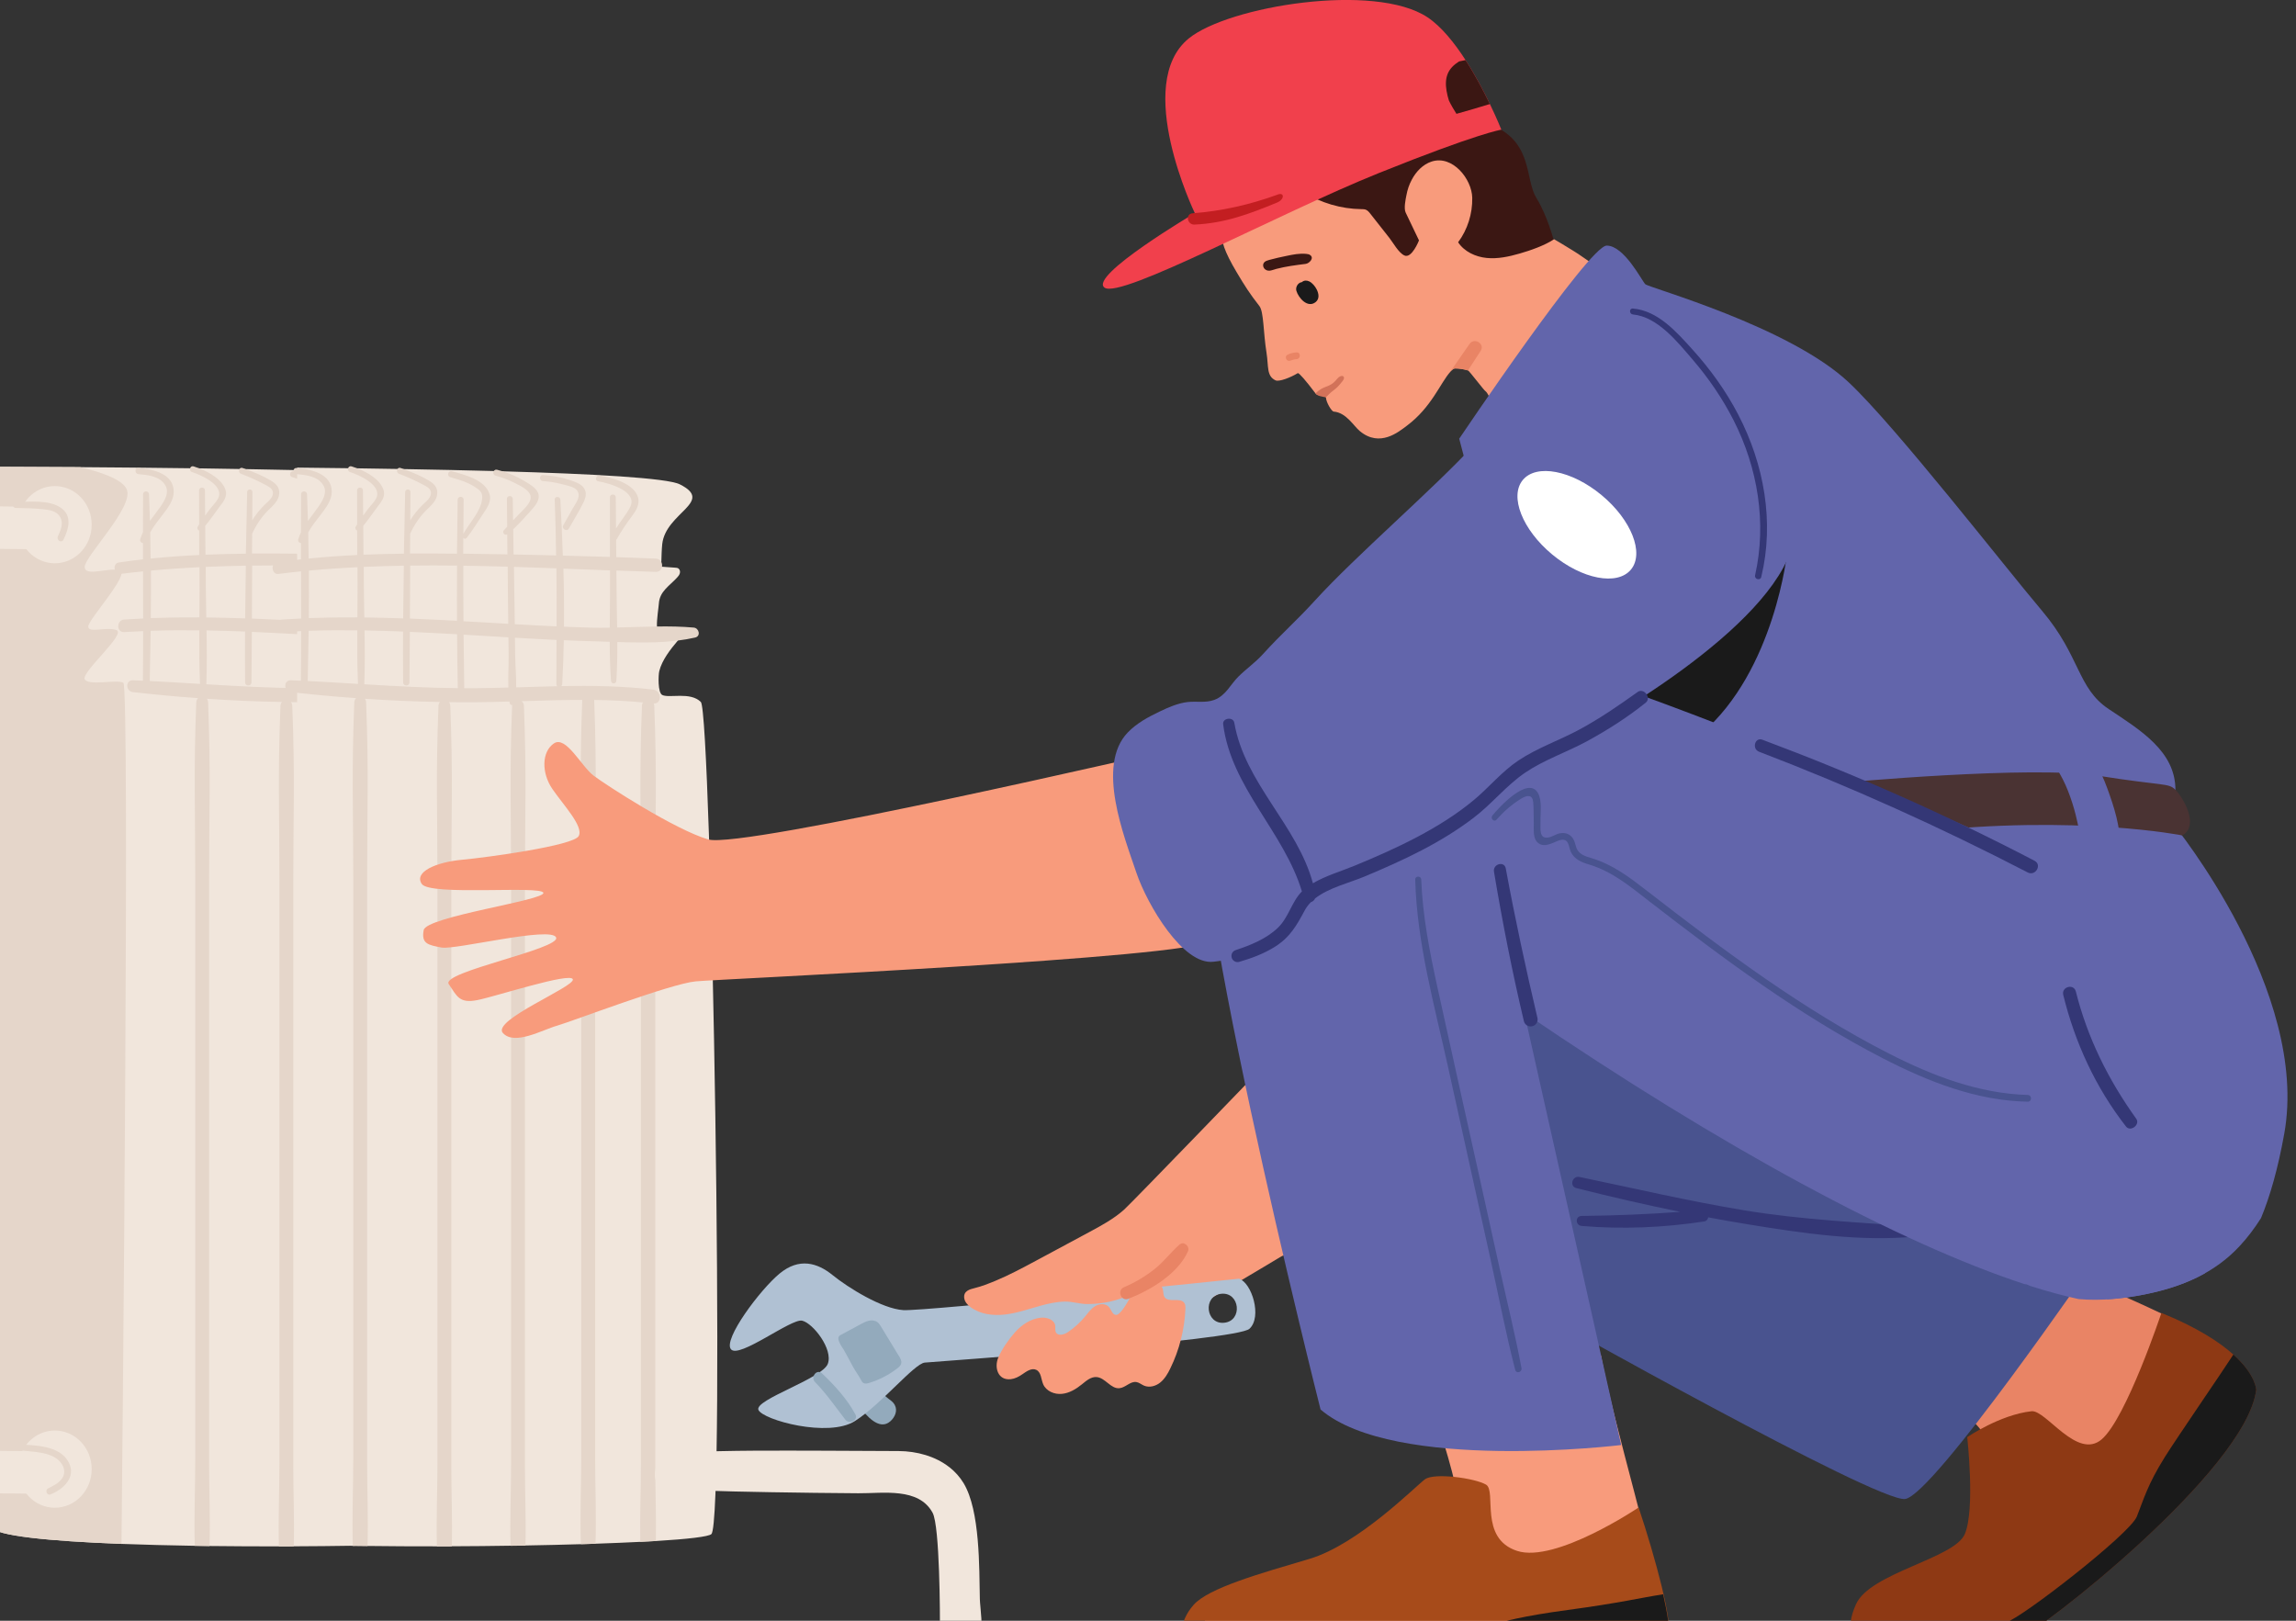
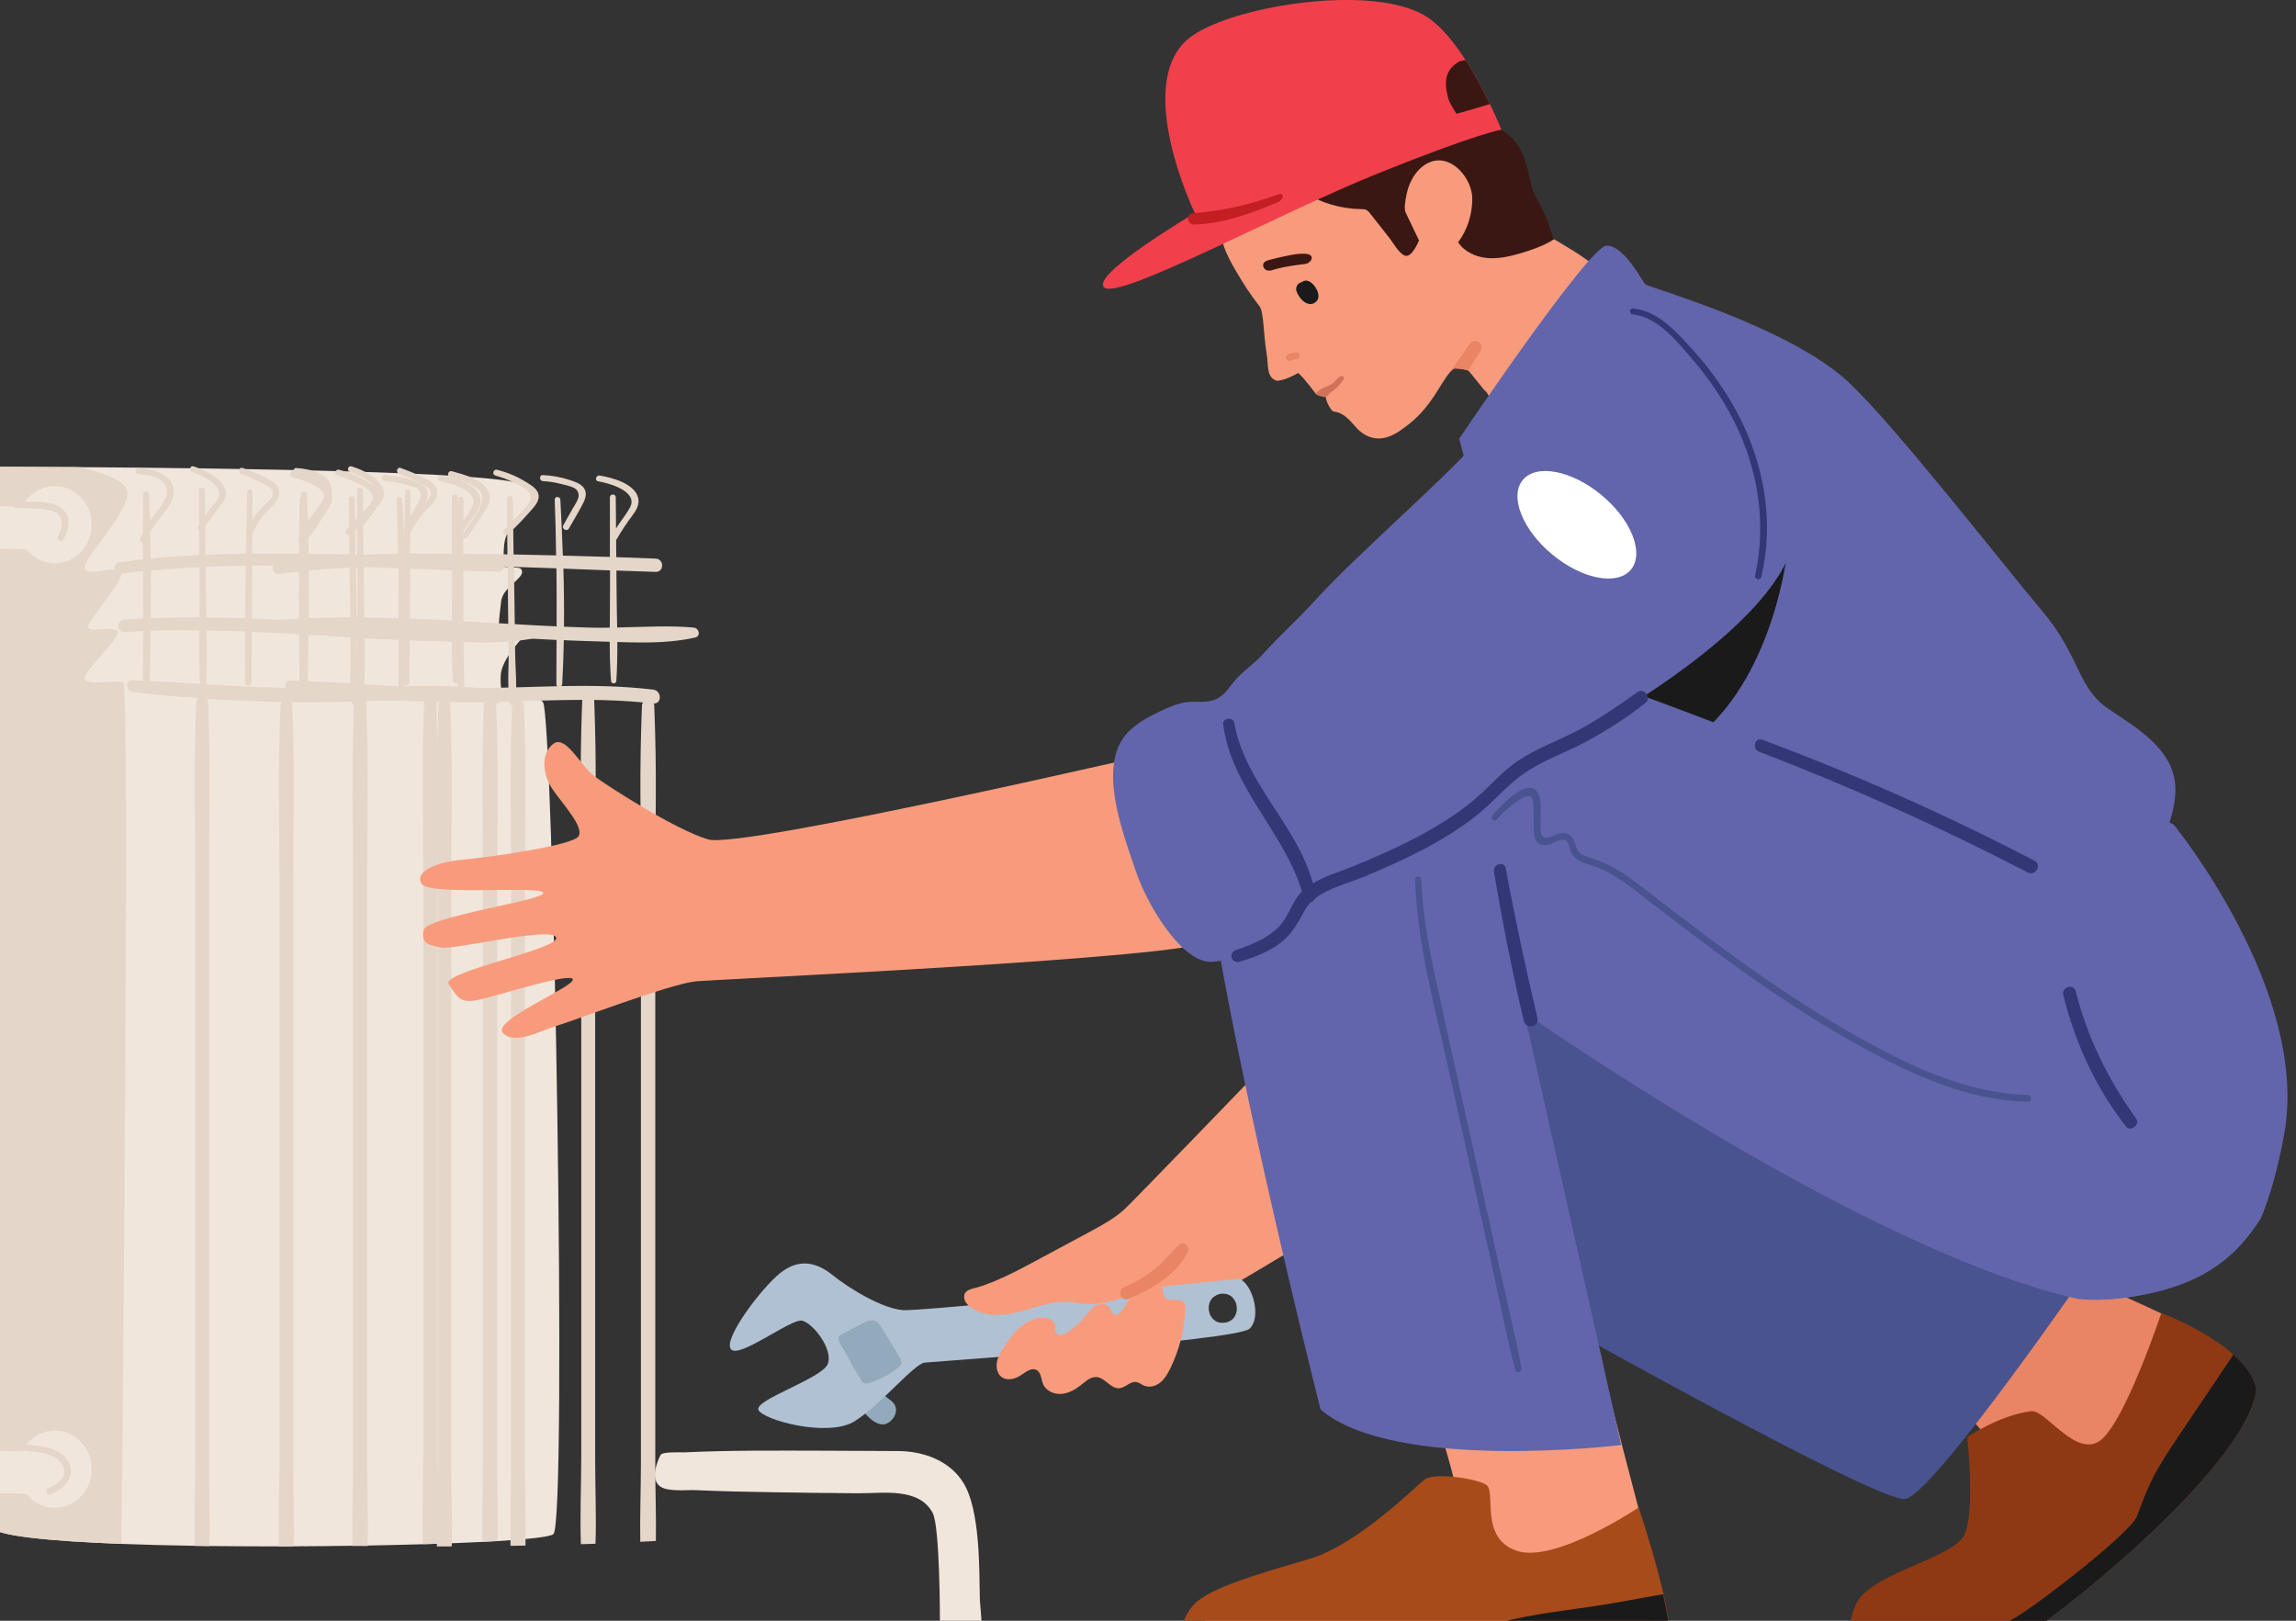
<svg xmlns="http://www.w3.org/2000/svg" width="153" height="108" viewBox="0 0 153 108" fill="none">
  <rect x="0" y="0" width="153" height="108" fill="#333333" stroke="none" />
  <g clip-path="url(#clip0_2605_1917)">
    <path d="M36.876 102.227C36.703 102.401 35.318 102.559 33.176 102.692C32.858 102.709 32.521 102.729 32.17 102.744C31.266 102.792 30.262 102.832 29.183 102.87C28.867 102.882 28.543 102.89 28.209 102.9C27.042 102.935 25.802 102.965 24.514 102.988C24.185 102.993 23.852 102.998 23.518 103.003C22.238 103.023 20.922 103.036 19.599 103.041C19.271 103.041 18.939 103.046 18.608 103.046C17.054 103.046 15.498 103.038 13.979 103.021C13.651 103.021 13.322 103.013 12.998 103.008C11.279 102.98 9.622 102.938 8.093 102.88C3.231 102.692 -0.34 102.338 -0.559 101.76C-1.262 99.888 -3.601 31.105 -1.026 31.105C-1.026 31.105 1.552 31.105 5.327 31.13H5.332C7.481 31.145 10.014 31.167 12.684 31.203C12.89 31.203 13.096 31.208 13.304 31.21C14.183 31.223 15.079 31.235 15.975 31.253C16.111 31.253 16.246 31.258 16.384 31.26C18.412 31.296 20.453 31.338 22.396 31.391C22.584 31.398 22.775 31.403 22.963 31.408C28.947 31.579 33.922 31.85 34.773 32.277C37.112 33.447 33.837 34.149 33.603 36.255C33.558 36.66 33.556 37.059 33.543 37.46C33.538 37.561 33.535 37.661 33.528 37.764C33.548 37.764 33.571 37.764 33.591 37.769C33.882 37.786 34.168 37.809 34.457 37.829C34.539 37.834 34.625 37.842 34.69 37.889C34.78 37.957 34.808 38.088 34.778 38.196C34.75 38.306 34.678 38.396 34.6 38.482C34.075 39.054 33.422 39.406 33.377 40.231C33.367 40.412 33.222 41.313 33.252 41.755C33.259 41.875 33.279 41.958 33.317 41.988C33.345 42.008 33.382 42.008 33.415 42.006C33.721 41.991 34.03 41.993 34.334 42.011C34.522 42.023 34.748 42.069 34.806 42.247C34.856 42.403 34.745 42.561 34.64 42.689C34.155 43.263 33.588 43.981 33.405 44.724C33.34 44.99 33.302 46.16 33.603 46.313C34.07 46.547 35.476 46.08 36.176 46.78C36.879 47.483 37.813 101.294 36.879 102.227H36.876Z" fill="#F1E6DC" />
    <path d="M8.217 45.492C8.661 45.716 8.149 97.802 8.096 102.88C3.234 102.692 -0.338 102.338 -0.556 101.76C-1.259 99.888 -3.598 31.105 -1.023 31.105C-1.023 31.105 1.555 31.105 5.33 31.13H5.335C6.555 31.413 8.169 31.91 8.453 32.626C8.919 33.795 5.646 37.071 5.646 37.774C5.646 38.477 7.283 37.774 7.986 38.007C8.688 38.241 5.88 41.283 5.88 41.75C5.88 42.217 7.049 41.75 7.752 41.983C8.455 42.217 5.413 44.792 5.646 45.259C5.88 45.726 7.752 45.259 8.219 45.492H8.217Z" fill="#E5D6CA" />
    <path d="M10.059 38.022C11.133 37.922 12.212 37.847 13.292 37.794C13.292 38.291 13.292 38.788 13.297 39.285C13.297 39.903 13.292 40.52 13.287 41.14C12.207 41.132 11.128 41.148 10.049 41.188C10.059 40.136 10.064 39.079 10.059 38.025V38.022ZM9.978 45.379C10.001 44.267 10.024 43.153 10.039 42.033C11.12 41.998 12.2 41.991 13.282 42.003C13.274 43.193 13.274 44.388 13.329 45.573C12.212 45.505 11.098 45.437 9.978 45.379ZM16.803 37.689C17.843 37.673 18.887 37.679 19.928 37.689C19.918 38.913 19.916 40.143 19.923 41.368C18.877 41.313 17.832 41.26 16.786 41.22C16.791 40.041 16.798 38.863 16.803 37.686V37.689ZM13.711 37.776C14.6 37.736 15.491 37.711 16.382 37.694C16.361 38.866 16.346 40.035 16.336 41.208C15.473 41.178 14.61 41.155 13.746 41.145C13.733 40.523 13.723 39.903 13.718 39.285C13.718 38.783 13.711 38.279 13.708 37.776H13.711ZM13.749 45.598C13.794 44.406 13.784 43.206 13.764 42.008C14.62 42.023 15.473 42.051 16.329 42.084C16.324 43.213 16.324 44.343 16.334 45.475C16.334 45.746 16.753 45.746 16.756 45.475C16.771 44.353 16.778 43.228 16.783 42.106C17.832 42.151 18.879 42.207 19.928 42.264C19.938 43.454 19.951 44.647 19.976 45.836C19.976 45.846 19.981 45.851 19.981 45.856C17.9 45.839 15.827 45.721 13.751 45.598H13.749ZM20.348 37.696C21.331 37.711 22.32 37.734 23.304 37.761C23.312 38.557 23.319 39.355 23.325 40.151C23.329 40.623 23.337 41.097 23.342 41.569C22.895 41.544 22.448 41.516 22.002 41.489C21.454 41.456 20.907 41.429 20.358 41.398C20.35 40.163 20.345 38.931 20.348 37.696ZM23.347 45.814C22.584 45.836 21.818 45.854 21.053 45.861H20.4C20.4 45.861 20.405 45.846 20.405 45.839C20.388 44.657 20.373 43.474 20.363 42.292C20.985 42.327 21.608 42.365 22.23 42.403C22.604 42.425 22.976 42.448 23.35 42.47C23.355 42.847 23.36 43.226 23.365 43.602C23.375 44.315 23.317 45.078 23.347 45.816V45.814ZM23.756 40.151C23.744 39.358 23.734 38.567 23.721 37.774C24.667 37.804 25.609 37.837 26.552 37.872C26.567 39.162 26.567 40.45 26.562 41.74C25.634 41.697 24.705 41.65 23.776 41.594C23.769 41.112 23.764 40.633 23.759 40.151H23.756ZM23.867 45.801C23.879 45.066 23.806 44.31 23.799 43.602C23.794 43.233 23.789 42.864 23.784 42.495C24.707 42.548 25.631 42.601 26.557 42.644C26.557 43.622 26.547 44.601 26.545 45.58C26.545 45.648 26.57 45.698 26.61 45.728C25.697 45.746 24.783 45.776 23.867 45.804V45.801ZM30.107 41.825C29.688 41.833 29.271 41.835 28.854 41.825C28.252 41.808 27.654 41.785 27.052 41.762C27.064 40.472 27.052 39.182 27.014 37.892C28.053 37.93 29.09 37.972 30.122 38.01C30.122 38.429 30.122 38.846 30.122 39.262C30.122 40.113 30.109 40.972 30.104 41.83L30.107 41.825ZM33.176 102.689C33.204 101.03 33.136 99.363 33.136 97.717V90.709C33.136 85.96 33.136 77.701 33.136 72.95V58.934C33.136 54.195 33.254 51.763 33.069 47.029C33.069 46.973 33.053 46.923 33.036 46.878C33.588 46.906 33.571 46.022 33.001 45.954C30.945 45.708 28.907 45.683 26.869 45.718C26.906 45.688 26.931 45.638 26.936 45.575C26.989 44.606 27.022 43.632 27.042 42.661C27.72 42.691 28.402 42.716 29.082 42.734C29.419 42.744 29.758 42.754 30.102 42.767C30.102 43.637 30.124 44.506 30.187 45.369C30.204 45.595 30.526 45.595 30.541 45.369C30.599 44.511 30.611 43.648 30.606 42.782C31.947 42.827 33.317 42.849 34.635 42.684C35.026 42.636 35.41 42.571 35.789 42.485C36.186 42.398 36.058 41.853 35.702 41.82C34.891 41.747 34.07 41.735 33.247 41.747C32.366 41.757 31.477 41.798 30.596 41.815C30.581 40.962 30.561 40.106 30.556 39.255C30.556 38.843 30.548 38.432 30.546 38.02C31.422 38.05 32.293 38.083 33.164 38.108C33.415 38.115 33.556 37.95 33.586 37.759C33.603 37.656 33.586 37.543 33.535 37.45C33.47 37.325 33.347 37.229 33.164 37.224C32.288 37.187 31.414 37.157 30.538 37.126C30.538 36.74 30.531 36.353 30.528 35.972C30.543 35.957 30.556 35.947 30.569 35.926C30.892 35.362 31.241 34.842 31.63 34.325C31.876 33.994 32.102 33.6 31.994 33.17C31.758 32.224 30.245 31.818 29.431 31.689C29.186 31.649 29.075 32.026 29.328 32.071C30.081 32.199 32.024 32.746 31.45 33.818C31.181 34.318 30.814 34.737 30.521 35.214C30.516 34.523 30.511 33.833 30.503 33.143C30.503 32.889 30.112 32.889 30.112 33.143C30.112 34.466 30.112 35.788 30.112 37.111C29.065 37.079 28.023 37.048 26.977 37.023C26.934 35.778 26.879 34.536 26.811 33.298C26.798 33.057 26.424 33.055 26.434 33.298C26.485 34.536 26.512 35.773 26.527 37.011C25.584 36.988 24.64 36.966 23.693 36.948C23.686 36.388 23.676 35.829 23.671 35.269C24.075 34.882 24.456 34.468 24.826 34.051C25.109 33.73 25.501 33.311 25.325 32.847C25.184 32.48 24.7 32.227 24.386 32.038C23.934 31.765 23.45 31.559 22.948 31.403C22.83 31.366 22.715 31.333 22.594 31.303C22.496 31.278 22.421 31.321 22.381 31.388C22.315 31.491 22.335 31.649 22.489 31.692C22.92 31.812 23.334 31.963 23.736 32.166C24.125 32.365 24.768 32.641 24.831 33.083C24.893 33.522 24.303 33.989 24.015 34.305C23.897 34.428 23.779 34.553 23.661 34.676C23.653 34.2 23.643 33.723 23.641 33.246C23.636 32.995 23.247 32.992 23.249 33.246C23.257 33.863 23.262 34.478 23.267 35.096C23.196 35.173 23.124 35.249 23.056 35.324C22.908 35.487 23.099 35.698 23.272 35.615C23.272 36.057 23.279 36.496 23.284 36.941C22.303 36.923 21.319 36.91 20.337 36.895C20.337 36.544 20.343 36.193 20.345 35.844C20.405 35.906 20.501 35.929 20.568 35.844C20.96 35.344 21.296 34.804 21.643 34.272C21.899 33.876 22.243 33.434 22.095 32.937C21.808 31.966 20.418 31.634 19.582 31.403C19.328 31.333 19.221 31.722 19.471 31.795C19.886 31.915 20.302 32.031 20.691 32.214C20.837 32.282 20.977 32.357 21.108 32.443C21.482 32.686 21.645 32.822 21.595 33.273C21.507 34.072 20.747 34.857 20.348 35.573C20.352 34.815 20.355 34.056 20.365 33.298C20.365 33.045 19.974 33.045 19.968 33.298C19.948 34.496 19.931 35.693 19.921 36.895C18.877 36.883 17.835 36.878 16.793 36.885C16.793 36.444 16.801 36.002 16.803 35.56C17.077 34.975 17.426 34.441 17.888 33.989C18.209 33.672 18.575 33.369 18.608 32.889C18.638 32.458 18.375 32.217 18.028 32.011C17.514 31.702 16.936 31.471 16.369 31.26C16.301 31.235 16.233 31.21 16.166 31.185C16.07 31.152 15.998 31.19 15.96 31.253C15.897 31.351 15.915 31.514 16.06 31.572C16.595 31.775 17.115 32.006 17.619 32.274C17.837 32.392 18.156 32.515 18.186 32.814C18.221 33.15 17.865 33.416 17.654 33.62C17.32 33.944 17.039 34.292 16.808 34.674C16.813 34.044 16.816 33.416 16.821 32.786C16.821 32.56 16.474 32.56 16.47 32.786C16.439 34.154 16.412 35.525 16.384 36.895C15.486 36.908 14.587 36.925 13.691 36.963C13.686 36.323 13.681 35.681 13.676 35.041C13.995 34.654 14.281 34.24 14.579 33.836C14.851 33.469 15.182 33.12 15.024 32.638C14.8 31.961 13.985 31.484 13.287 31.213C13.151 31.16 13.021 31.115 12.898 31.077C12.777 31.042 12.694 31.115 12.667 31.205C12.639 31.3 12.674 31.416 12.795 31.456C13.38 31.644 14.825 32.277 14.584 33.093C14.497 33.386 14.12 33.735 13.942 33.984C13.851 34.107 13.759 34.232 13.671 34.355C13.666 33.798 13.661 33.238 13.656 32.681C13.656 32.43 13.267 32.43 13.267 32.681C13.267 33.437 13.267 34.19 13.272 34.945C13.239 34.995 13.204 35.05 13.171 35.103C13.114 35.206 13.181 35.319 13.272 35.354C13.272 35.896 13.272 36.439 13.277 36.983C12.192 37.036 11.116 37.109 10.036 37.219C10.031 36.637 10.019 36.057 10.009 35.477C10.239 35.053 10.551 34.681 10.847 34.29C11.173 33.861 11.58 33.339 11.577 32.771C11.577 31.547 10.174 31.26 9.223 31.188C8.962 31.167 8.964 31.569 9.223 31.592C9.843 31.652 10.618 31.72 10.992 32.3C11.321 32.804 10.98 33.344 10.684 33.775C10.46 34.099 10.217 34.398 9.991 34.709C9.973 34.117 9.956 33.527 9.931 32.937C9.921 32.684 9.537 32.681 9.534 32.937C9.529 33.78 9.527 34.624 9.527 35.467C9.456 35.615 9.394 35.766 9.346 35.931C9.303 36.08 9.411 36.178 9.529 36.193V37.272C8.992 37.332 8.45 37.402 7.913 37.483C7.483 37.545 7.581 38.298 8.016 38.246C8.52 38.181 9.027 38.125 9.532 38.073C9.537 39.122 9.537 40.166 9.539 41.215C9.12 41.235 8.701 41.255 8.282 41.283C7.747 41.318 7.742 42.154 8.282 42.121C8.701 42.094 9.12 42.074 9.539 42.056C9.539 43.158 9.534 44.26 9.522 45.362C9.301 45.352 9.082 45.342 8.859 45.332C8.342 45.312 8.367 46.065 8.859 46.12C10.3 46.283 11.745 46.419 13.199 46.524C13.131 46.587 13.083 46.68 13.078 46.8C12.898 51.459 13.011 53.811 13.011 58.474V72.722C13.011 77.39 13.011 85.573 13.011 90.244V97.252C13.011 99.157 12.923 101.095 12.98 103.01C13.307 103.015 13.633 103.021 13.962 103.023C14.017 101.181 13.934 99.318 13.934 97.488V90.48C13.934 85.731 13.934 77.473 13.934 72.722V58.705C13.934 53.966 14.052 51.534 13.867 46.8C13.861 46.702 13.834 46.624 13.786 46.564C15.453 46.677 17.12 46.747 18.789 46.778C18.731 46.84 18.693 46.926 18.688 47.036C18.508 51.695 18.621 54.047 18.621 58.71V72.957C18.621 77.626 18.621 85.809 18.621 90.48V97.488C18.621 99.328 18.535 101.198 18.585 103.051C18.917 103.051 19.248 103.051 19.577 103.046C19.622 101.271 19.544 99.484 19.544 97.724V90.716C19.544 85.967 19.544 77.709 19.544 72.957V58.941C19.544 54.202 19.662 51.77 19.477 47.036C19.471 46.933 19.439 46.85 19.389 46.79C19.933 46.795 20.481 46.798 21.028 46.795C21.828 46.79 22.624 46.773 23.42 46.747C23.43 46.79 23.435 46.83 23.44 46.868C23.457 46.948 23.53 46.986 23.603 46.983C23.603 47.001 23.596 47.016 23.596 47.036C23.415 51.695 23.528 54.047 23.528 58.71V72.957C23.528 77.626 23.528 85.809 23.528 90.48V97.488C23.528 99.313 23.445 101.171 23.49 103.008C23.824 103.003 24.158 102.998 24.487 102.993C24.529 101.236 24.451 99.464 24.451 97.722V90.714C24.451 85.965 24.451 77.707 24.451 72.955V58.939C24.451 54.2 24.569 51.767 24.384 47.034C24.379 46.888 24.313 46.788 24.226 46.725C25.576 46.682 26.921 46.639 28.269 46.639C28.091 51.273 28.204 53.6 28.204 58.239V72.486C28.204 77.154 28.204 85.337 28.204 90.008V97.016C28.204 98.962 28.111 100.945 28.179 102.9C28.51 102.89 28.837 102.882 29.153 102.87C29.216 101 29.13 99.11 29.13 97.25V90.242C29.13 85.493 29.13 77.235 29.13 72.483V58.467C29.13 53.755 29.246 51.353 29.065 46.642C30.147 46.657 31.229 46.702 32.318 46.808C32.278 46.865 32.25 46.938 32.248 47.029C32.067 51.687 32.18 54.039 32.18 58.703V72.95C32.18 77.619 32.18 85.802 32.18 90.473V97.481C32.18 99.22 32.105 100.987 32.137 102.739L33.144 102.687L33.176 102.689Z" fill="#E5D6CA" />
    <path d="M25.654 32.059C26.066 32.086 26.472 32.146 26.874 32.252C27.13 32.32 27.717 32.428 27.895 32.641C28.244 33.055 27.845 33.514 27.634 33.888C27.426 34.257 27.22 34.629 27.012 34.998C26.876 35.241 27.248 35.457 27.383 35.216C27.7 34.651 28.048 34.097 28.337 33.517C28.498 33.191 28.606 32.842 28.38 32.515C28.166 32.209 27.727 32.084 27.396 31.973C26.831 31.785 26.246 31.692 25.654 31.657C25.393 31.642 25.395 32.044 25.654 32.061V32.059Z" fill="#E5D6CA" />
    <path d="M3.653 37.535C5.01 37.535 6.111 36.384 6.111 34.963C6.111 33.542 5.01 32.39 3.653 32.39C2.296 32.39 1.196 33.542 1.196 34.963C1.196 36.384 2.296 37.535 3.653 37.535Z" fill="#F1E6DC" />
    <path d="M3.538 96.728C3.538 96.728 -8.395 96.494 -8.629 96.961C-8.862 97.428 -9.331 98.598 -8.629 99.067C-7.926 99.534 3.304 99.534 3.304 99.534C3.304 99.534 4.707 99.067 4.707 98.131C4.707 96.961 3.538 96.728 3.538 96.728Z" fill="#F1E6DC" />
    <path d="M3.653 100.47C5.01 100.47 6.111 99.318 6.111 97.897C6.111 96.477 5.01 95.325 3.653 95.325C2.296 95.325 1.196 96.477 1.196 97.897C1.196 99.318 2.296 100.47 3.653 100.47Z" fill="#F1E6DC" />
    <path d="M3.538 33.793C3.538 33.793 -8.395 33.559 -8.629 34.026C-8.862 34.493 -9.331 35.663 -8.629 36.132C-7.926 36.599 3.304 36.599 3.304 36.599C3.304 36.599 4.707 36.132 4.707 35.196C4.707 34.026 3.538 33.793 3.538 33.793Z" fill="#F1E6DC" />
    <path d="M4.07 33.846C3.284 33.288 1.954 33.439 1.048 33.457C0.797 33.462 0.797 33.843 1.048 33.848C1.658 33.861 2.278 33.866 2.885 33.934C3.317 33.981 3.789 34.054 4.015 34.463C4.248 34.885 4.037 35.342 3.856 35.748C3.746 35.997 4.102 36.215 4.228 35.964C4.579 35.261 4.828 34.38 4.07 33.846Z" fill="#E5D6CA" />
    <path d="M4.574 97.438C3.967 96.296 2.313 96.319 1.201 96.241C0.987 96.226 0.935 96.582 1.151 96.617C1.966 96.748 2.943 96.7 3.671 97.129C4.143 97.408 4.484 98.005 4.138 98.515C3.917 98.841 3.53 99.012 3.194 99.19C2.983 99.303 3.129 99.675 3.359 99.584C4.225 99.248 5.101 98.43 4.574 97.436V97.438Z" fill="#E5D6CA" />
-     <path d="M46.703 46.778C46 46.075 44.597 46.544 44.13 46.311C43.829 46.157 43.867 44.988 43.932 44.722C44.115 43.979 44.683 43.261 45.167 42.689C45.273 42.558 45.385 42.4 45.333 42.244C45.275 42.066 45.047 42.021 44.861 42.008C44.557 41.991 44.248 41.991 43.942 42.003C43.91 42.003 43.872 42.003 43.844 41.986C43.807 41.956 43.786 41.87 43.779 41.752C43.751 41.311 43.897 40.41 43.904 40.229C43.952 39.403 44.605 39.052 45.127 38.479C45.205 38.394 45.278 38.304 45.305 38.193C45.333 38.085 45.305 37.955 45.217 37.887C45.152 37.837 45.064 37.832 44.984 37.827C44.695 37.807 44.409 37.784 44.118 37.766C44.098 37.766 44.075 37.766 44.055 37.761C44.063 37.658 44.065 37.558 44.07 37.458C44.085 37.056 44.088 36.657 44.13 36.253C44.364 34.147 47.639 33.447 45.3 32.274C44.449 31.848 39.474 31.577 33.49 31.406C33.302 31.401 33.114 31.396 32.923 31.388C30.978 31.336 28.939 31.293 26.911 31.258C26.773 31.258 26.638 31.253 26.502 31.25C25.606 31.233 24.713 31.22 23.831 31.208C23.623 31.208 23.417 31.203 23.212 31.2C22.039 31.185 20.897 31.172 19.798 31.16V102.918C20.988 102.955 22.24 102.985 23.528 103.005C23.854 103.01 24.18 103.016 24.509 103.018C26.028 103.036 27.584 103.046 29.138 103.043C29.469 103.043 29.8 103.043 30.129 103.038C31.455 103.033 32.767 103.021 34.047 103C34.381 102.995 34.715 102.99 35.044 102.985C36.332 102.963 37.572 102.933 38.739 102.898C39.07 102.887 39.396 102.88 39.713 102.867C40.794 102.83 41.799 102.787 42.7 102.742C43.051 102.724 43.387 102.707 43.706 102.689C45.847 102.559 47.233 102.398 47.406 102.225C48.342 101.289 47.406 47.478 46.703 46.778Z" fill="#F1E6DC" />
    <path d="M20.589 38.022C21.663 37.922 22.742 37.847 23.822 37.794C23.822 38.291 23.822 38.788 23.826 39.285C23.826 39.903 23.822 40.52 23.817 41.14C22.737 41.132 21.658 41.148 20.578 41.188C20.589 40.136 20.594 39.079 20.589 38.025V38.022ZM20.506 45.379C20.528 44.267 20.551 43.153 20.566 42.033C21.648 41.998 22.727 41.991 23.809 42.003C23.801 43.193 23.801 44.388 23.857 45.573C22.74 45.505 21.625 45.437 20.506 45.379ZM27.333 37.689C28.372 37.673 29.416 37.679 30.458 37.689C30.448 38.913 30.446 40.143 30.453 41.368C29.406 41.313 28.362 41.26 27.316 41.22C27.32 40.041 27.328 38.863 27.333 37.686V37.689ZM24.241 37.776C25.129 37.736 26.02 37.711 26.911 37.694C26.891 38.866 26.876 40.035 26.866 41.208C26.003 41.178 25.139 41.155 24.276 41.145C24.263 40.523 24.253 39.903 24.248 39.285C24.248 38.783 24.241 38.279 24.238 37.776H24.241ZM24.276 45.598C24.321 44.406 24.311 43.206 24.291 42.008C25.147 42.023 26 42.051 26.859 42.084C26.854 43.213 26.854 44.343 26.864 45.475C26.864 45.746 27.283 45.746 27.285 45.475C27.3 44.353 27.308 43.228 27.313 42.106C28.362 42.151 29.409 42.207 30.458 42.264C30.468 43.454 30.481 44.647 30.506 45.836C30.506 45.846 30.511 45.851 30.511 45.856C28.43 45.839 26.357 45.721 24.281 45.598H24.276ZM30.875 37.696C31.859 37.711 32.848 37.734 33.832 37.761C33.839 38.557 33.847 39.355 33.852 40.151C33.857 40.623 33.864 41.097 33.869 41.569C33.422 41.544 32.976 41.516 32.529 41.489C31.982 41.456 31.434 41.429 30.885 41.398C30.877 40.163 30.872 38.931 30.875 37.696ZM33.877 45.814C33.114 45.836 32.348 45.854 31.583 45.861H30.93C30.93 45.861 30.935 45.846 30.935 45.839C30.918 44.657 30.902 43.474 30.892 42.292C31.515 42.327 32.137 42.365 32.76 42.403C33.134 42.425 33.505 42.448 33.879 42.47C33.884 42.847 33.889 43.226 33.894 43.602C33.904 44.315 33.847 45.078 33.877 45.816V45.814ZM34.283 40.151C34.271 39.358 34.261 38.567 34.248 37.774C35.195 37.804 36.136 37.837 37.08 37.872C37.095 39.162 37.095 40.45 37.09 41.74C36.161 41.697 35.232 41.65 34.303 41.594C34.296 41.112 34.291 40.633 34.286 40.151H34.283ZM34.396 45.801C34.409 45.066 34.336 44.31 34.329 43.602C34.324 43.233 34.319 42.864 34.314 42.495C35.237 42.548 36.161 42.601 37.087 42.644C37.087 43.622 37.077 44.601 37.075 45.58C37.075 45.648 37.1 45.698 37.14 45.728C36.226 45.746 35.313 45.776 34.396 45.804V45.801ZM40.636 41.825C40.217 41.833 39.801 41.835 39.384 41.825C38.782 41.808 38.184 41.785 37.582 41.762C37.594 40.472 37.582 39.182 37.544 37.892C38.583 37.93 39.62 37.972 40.651 38.01C40.651 38.429 40.651 38.846 40.651 39.262C40.651 40.113 40.639 40.972 40.634 41.83L40.636 41.825ZM43.706 102.689C43.734 101.03 43.666 99.363 43.666 97.717V90.709C43.666 85.96 43.666 77.701 43.666 72.95V58.934C43.666 54.195 43.784 51.763 43.598 47.029C43.598 46.973 43.583 46.923 43.566 46.878C44.118 46.906 44.1 46.022 43.531 45.954C41.475 45.708 39.437 45.683 37.398 45.718C37.436 45.688 37.461 45.638 37.466 45.575C37.519 44.606 37.552 43.632 37.572 42.661C38.249 42.691 38.932 42.716 39.612 42.734C39.949 42.744 40.288 42.754 40.631 42.767C40.631 43.637 40.654 44.506 40.717 45.369C40.734 45.595 41.056 45.595 41.071 45.369C41.128 44.511 41.141 43.648 41.136 42.782C42.476 42.827 43.847 42.849 45.165 42.684C45.556 42.636 45.94 42.571 46.319 42.485C46.716 42.398 46.588 41.853 46.231 41.82C45.421 41.747 44.6 41.735 43.776 41.747C42.895 41.757 42.007 41.798 41.126 41.815C41.111 40.962 41.091 40.106 41.086 39.255C41.086 38.843 41.078 38.432 41.076 38.02C41.952 38.05 42.823 38.083 43.694 38.108C43.945 38.115 44.085 37.95 44.115 37.759C44.133 37.656 44.115 37.543 44.065 37.45C44 37.325 43.877 37.229 43.694 37.224C42.818 37.187 41.944 37.157 41.068 37.126C41.068 36.74 41.061 36.353 41.058 35.972C41.073 35.957 41.086 35.947 41.098 35.926C41.422 35.362 41.771 34.842 42.16 34.325C42.406 33.994 42.632 33.6 42.524 33.17C42.288 32.224 40.775 31.818 39.961 31.689C39.715 31.649 39.605 32.026 39.858 32.071C40.611 32.199 42.554 32.746 41.979 33.818C41.711 34.318 41.344 34.737 41.051 35.214C41.046 34.523 41.041 33.833 41.033 33.143C41.033 32.889 40.642 32.889 40.642 33.143C40.642 34.466 40.642 35.788 40.642 37.111C39.595 37.079 38.553 37.048 37.506 37.023C37.464 35.778 37.408 34.536 37.341 33.298C37.328 33.057 36.954 33.055 36.964 33.298C37.014 34.536 37.042 35.773 37.057 37.011C36.113 36.988 35.169 36.966 34.223 36.948C34.216 36.388 34.206 35.829 34.201 35.269C34.605 34.882 34.986 34.468 35.355 34.051C35.639 33.73 36.031 33.311 35.855 32.847C35.714 32.48 35.23 32.227 34.916 32.038C34.464 31.765 33.98 31.559 33.478 31.403C33.36 31.366 33.244 31.333 33.124 31.303C33.026 31.278 32.951 31.321 32.91 31.388C32.845 31.491 32.865 31.649 33.018 31.692C33.45 31.812 33.864 31.963 34.266 32.166C34.655 32.365 35.297 32.641 35.36 33.083C35.423 33.522 34.833 33.989 34.544 34.305C34.426 34.428 34.309 34.553 34.191 34.676C34.183 34.2 34.173 33.723 34.17 33.246C34.166 32.995 33.776 32.992 33.779 33.246C33.786 33.863 33.791 34.478 33.797 35.096C33.726 35.173 33.653 35.249 33.586 35.324C33.438 35.487 33.628 35.698 33.801 35.615C33.801 36.057 33.809 36.496 33.814 36.941C32.833 36.923 31.849 36.91 30.867 36.895C30.867 36.544 30.872 36.193 30.875 35.844C30.935 35.906 31.03 35.929 31.098 35.844C31.49 35.344 31.826 34.804 32.172 34.272C32.428 33.876 32.772 33.434 32.624 32.937C32.338 31.966 30.948 31.634 30.112 31.403C29.858 31.333 29.75 31.722 30.001 31.795C30.416 31.915 30.832 32.031 31.221 32.214C31.367 32.282 31.507 32.357 31.638 32.443C32.012 32.686 32.175 32.822 32.125 33.273C32.037 34.072 31.276 34.857 30.877 35.573C30.882 34.815 30.885 34.056 30.895 33.298C30.895 33.045 30.503 33.045 30.498 33.298C30.478 34.496 30.461 35.693 30.451 36.895C29.406 36.883 28.365 36.878 27.323 36.885C27.323 36.444 27.331 36.002 27.333 35.56C27.607 34.975 27.956 34.441 28.417 33.989C28.739 33.672 29.105 33.369 29.138 32.889C29.168 32.458 28.904 32.217 28.558 32.011C28.043 31.702 27.466 31.471 26.899 31.26C26.831 31.235 26.763 31.21 26.695 31.185C26.6 31.152 26.527 31.19 26.49 31.253C26.427 31.351 26.445 31.514 26.59 31.572C27.125 31.775 27.644 32.006 28.149 32.274C28.367 32.392 28.686 32.515 28.716 32.814C28.751 33.15 28.395 33.416 28.184 33.62C27.85 33.944 27.569 34.292 27.338 34.674C27.343 34.044 27.346 33.416 27.351 32.786C27.351 32.56 27.004 32.56 26.999 32.786C26.969 34.154 26.942 35.525 26.914 36.895C26.015 36.908 25.117 36.925 24.221 36.963C24.216 36.323 24.211 35.681 24.206 35.041C24.524 34.654 24.811 34.24 25.109 33.836C25.38 33.469 25.712 33.12 25.553 32.638C25.33 31.961 24.514 31.484 23.817 31.213C23.681 31.16 23.55 31.115 23.427 31.077C23.307 31.042 23.224 31.115 23.197 31.205C23.169 31.3 23.204 31.416 23.325 31.456C23.909 31.644 25.355 32.277 25.114 33.093C25.026 33.386 24.65 33.735 24.472 33.984C24.381 34.107 24.288 34.232 24.201 34.355C24.195 33.798 24.191 33.238 24.186 32.681C24.186 32.43 23.796 32.43 23.796 32.681C23.796 33.437 23.796 34.19 23.801 34.945C23.769 34.995 23.734 35.05 23.701 35.103C23.643 35.206 23.711 35.319 23.801 35.354C23.801 35.896 23.801 36.439 23.806 36.983C22.722 37.036 21.645 37.109 20.566 37.219C20.561 36.637 20.548 36.057 20.538 35.477C20.769 35.053 21.081 34.681 21.377 34.29C21.703 33.861 22.11 33.339 22.107 32.771C22.107 31.547 20.704 31.26 19.753 31.188C19.492 31.167 19.494 31.569 19.753 31.592C20.373 31.652 21.148 31.72 21.522 32.3C21.851 32.804 21.51 33.344 21.214 33.775C20.99 34.099 20.747 34.398 20.521 34.709C20.503 34.117 20.486 33.527 20.46 32.937C20.451 32.684 20.067 32.681 20.064 32.937C20.059 33.78 20.056 34.624 20.056 35.467C19.986 35.615 19.923 35.766 19.876 35.931C19.833 36.08 19.941 36.178 20.059 36.193V37.272C19.522 37.332 18.98 37.402 18.442 37.483C18.013 37.545 18.111 38.298 18.545 38.246C19.05 38.181 19.557 38.125 20.061 38.073C20.067 39.122 20.067 40.166 20.069 41.215C19.65 41.235 19.231 41.255 18.811 41.283C18.277 41.318 18.272 42.154 18.811 42.121C19.231 42.094 19.65 42.074 20.069 42.056C20.069 43.158 20.064 44.26 20.051 45.362C19.831 45.352 19.612 45.342 19.389 45.332C18.872 45.312 18.897 46.065 19.389 46.12C20.829 46.283 22.275 46.419 23.729 46.524C23.661 46.587 23.613 46.68 23.608 46.8C23.427 51.459 23.54 53.811 23.54 58.474V72.722C23.54 77.39 23.54 85.573 23.54 90.244V97.252C23.54 99.157 23.453 101.095 23.51 103.01C23.837 103.015 24.163 103.021 24.492 103.023C24.547 101.181 24.464 99.318 24.464 97.488V90.48C24.464 85.731 24.464 77.473 24.464 72.722V58.705C24.464 53.966 24.582 51.534 24.396 46.8C24.391 46.702 24.364 46.624 24.316 46.564C25.983 46.677 27.649 46.747 29.319 46.778C29.261 46.84 29.223 46.926 29.218 47.036C29.037 51.695 29.15 54.047 29.15 58.71V72.957C29.15 77.626 29.15 85.809 29.15 90.48V97.488C29.15 99.328 29.065 101.198 29.115 103.051C29.447 103.051 29.778 103.051 30.107 103.046C30.152 101.271 30.074 99.484 30.074 97.724V90.716C30.074 85.967 30.074 77.709 30.074 72.957V58.941C30.074 54.202 30.192 51.77 30.006 47.036C30.001 46.933 29.969 46.85 29.919 46.79C30.463 46.795 31.01 46.798 31.558 46.795C32.358 46.79 33.154 46.773 33.95 46.747C33.96 46.79 33.965 46.83 33.97 46.868C33.987 46.948 34.06 46.986 34.133 46.983C34.133 47.001 34.125 47.016 34.125 47.036C33.945 51.695 34.058 54.047 34.058 58.71V72.957C34.058 77.626 34.058 85.809 34.058 90.48V97.488C34.058 99.313 33.975 101.171 34.02 103.008C34.354 103.003 34.688 102.998 35.016 102.993C35.059 101.236 34.981 99.464 34.981 97.722V90.714C34.981 85.965 34.981 77.707 34.981 72.955V58.939C34.981 54.2 35.099 51.767 34.913 47.034C34.908 46.888 34.843 46.788 34.755 46.725C36.106 46.682 37.451 46.639 38.799 46.639C38.621 51.273 38.734 53.6 38.734 58.239V72.486C38.734 77.154 38.734 85.337 38.734 90.008V97.016C38.734 98.962 38.641 100.945 38.709 102.9C39.04 102.89 39.366 102.882 39.683 102.87C39.745 101 39.66 99.11 39.66 97.25V90.242C39.66 85.493 39.66 77.235 39.66 72.483V58.467C39.66 53.755 39.776 51.353 39.595 46.642C40.677 46.657 41.758 46.702 42.848 46.808C42.808 46.865 42.78 46.938 42.778 47.029C42.597 51.687 42.71 54.039 42.71 58.703V72.95C42.71 77.619 42.71 85.802 42.71 90.473V97.481C42.71 99.22 42.634 100.987 42.667 102.739L43.674 102.687L43.706 102.689Z" fill="#E5D6CA" />
    <path d="M36.181 32.059C36.593 32.086 36.999 32.146 37.401 32.252C37.657 32.32 38.244 32.428 38.423 32.641C38.772 33.055 38.373 33.514 38.162 33.888C37.953 34.257 37.748 34.629 37.539 34.998C37.404 35.241 37.775 35.457 37.911 35.216C38.227 34.651 38.576 34.097 38.864 33.517C39.025 33.191 39.133 32.842 38.907 32.515C38.694 32.209 38.255 32.084 37.923 31.973C37.358 31.785 36.773 31.692 36.181 31.657C35.92 31.642 35.923 32.044 36.181 32.061V32.059Z" fill="#E5D6CA" />
    <path d="M63.267 97.772C62.328 97.034 61.086 96.7 59.884 96.693C58.227 96.68 56.573 96.673 54.916 96.67C51.816 96.665 48.706 96.635 45.611 96.781C45.398 96.79 44.136 96.715 44.013 96.961C43.779 97.428 43.31 98.598 44.013 99.067C44.545 99.421 45.787 99.27 46.387 99.298C48.059 99.376 49.733 99.409 51.407 99.436C53.34 99.471 55.273 99.491 57.203 99.506C58.837 99.519 61.224 99.097 62.148 100.809C62.63 101.703 62.64 107.679 62.637 108.693C62.637 109.863 62.635 107.524 62.632 108.693C62.632 108.871 62.64 109.07 62.76 109.2C62.903 109.353 63.142 109.351 63.353 109.338C63.85 109.306 65.002 109.434 65.27 109.05C65.561 108.636 65.305 107.077 65.295 106.562C65.25 104.479 65.316 100.666 64.216 98.839C63.962 98.417 63.639 98.063 63.27 97.772H63.267Z" fill="#F1E6DC" />
-     <path d="M138.13 109.697C138.132 107.777 112.69 108.083 89.03 108.066C65.371 108.048 53.019 107.913 53.307 109.632C53.488 110.716 66.011 110.98 89.671 110.997C113.33 111.015 138.13 110.92 138.132 109.697H138.13Z" fill="#847895" />
    <path d="M78.149 88.02C78.149 88.02 90.782 80.588 90.76 80.355C90.735 80.121 83.124 74.8 83.124 74.8L66.947 86.6L69.901 90.111L78.152 88.02H78.149Z" fill="#F89B7C" />
    <path d="M59.623 93.615C59.525 93.435 59.367 93.327 59.206 93.206C58.97 93.031 58.802 92.84 58.631 92.601C58.375 92.245 57.916 92.534 57.956 92.89C57.793 92.887 57.647 93.02 57.607 93.184C57.333 93.151 57.05 93.452 57.268 93.733C57.702 94.29 58.583 95.38 59.336 94.705C59.64 94.431 59.831 93.999 59.623 93.618V93.615Z" fill="#93AABC" />
    <path d="M82.562 85.209C82.562 85.209 61.618 87.39 60.197 87.302C58.777 87.215 56.513 85.804 55.486 84.971C54.459 84.137 53.247 83.793 51.947 84.868C50.647 85.945 48.169 89.26 48.709 89.91C49.246 90.561 52.727 87.845 53.45 88.005C54.173 88.166 55.531 89.905 55.162 90.884C54.793 91.863 50.237 93.279 50.541 93.954C50.847 94.627 55.205 95.822 56.969 94.695C58.734 93.57 60.923 90.872 61.62 90.799C62.318 90.726 82.404 89.341 83.262 88.545C84.121 87.749 83.413 85.47 82.562 85.207V85.209ZM81.583 88.143C80.341 88.274 80.14 86.344 81.382 86.213C82.625 86.083 82.826 88.013 81.583 88.143Z" fill="#B0C1D3" />
    <path d="M59.828 90.242C59.457 89.632 59.088 89.022 58.716 88.412C58.649 88.302 58.578 88.186 58.473 88.106C58.315 87.985 58.096 87.965 57.903 88.008C57.71 88.05 57.529 88.146 57.356 88.239C56.902 88.482 56.45 88.728 55.995 88.972C55.644 89.162 56.116 89.755 56.234 89.958C56.44 90.32 56.631 90.689 56.829 91.055C56.995 91.364 57.205 91.625 57.368 91.944C57.409 92.021 57.451 92.104 57.527 92.152C57.642 92.225 57.79 92.192 57.921 92.152C58.598 91.946 59.239 91.615 59.798 91.18C59.906 91.098 60.017 91.002 60.052 90.869C60.099 90.696 60.002 90.52 59.909 90.367C59.884 90.325 59.858 90.282 59.831 90.242H59.828Z" fill="#93AABC" />
-     <path d="M56.999 94.248C56.45 93.224 55.619 92.32 54.783 91.522C54.434 91.188 53.987 91.763 54.316 92.099C55.079 92.88 55.674 93.756 56.342 94.612C56.593 94.933 57.213 94.644 57.002 94.25L56.999 94.248Z" fill="#93AABC" />
    <path d="M78.927 84.002C77.81 84.875 76.603 85.633 75.33 86.261C74.459 86.69 73.435 86.898 72.466 86.898C71.944 86.898 71.477 86.723 70.958 86.733C70.403 86.745 69.853 86.866 69.321 87.014C68.546 87.227 67.78 87.501 66.982 87.594C66.184 87.689 65.325 87.584 64.678 87.107C64.474 86.956 64.286 86.753 64.254 86.502C64.193 86.032 64.605 85.917 64.946 85.834C65.413 85.721 65.873 85.538 66.317 85.355C67.248 84.971 68.136 84.491 69.023 84.017C70.21 83.379 71.395 82.742 72.582 82.104C73.395 81.667 74.216 81.223 74.906 80.608C75.428 80.141 84.578 70.653 84.578 70.653C86.094 74.353 85.162 79.707 85.908 83.633C83.548 83.871 81.299 83.881 78.93 84.004L78.927 84.002Z" fill="#F89B7C" />
    <path d="M67.353 91.906C67.635 91.873 67.896 91.738 68.129 91.575C68.413 91.379 68.754 91.133 69.063 91.286C69.387 91.449 69.372 91.906 69.515 92.24C69.713 92.699 70.263 92.933 70.762 92.882C71.259 92.835 71.709 92.561 72.098 92.245C72.386 92.011 72.7 91.735 73.072 91.763C73.646 91.803 74.015 92.554 74.59 92.506C74.997 92.473 75.32 92.031 75.722 92.094C75.91 92.124 76.063 92.26 76.237 92.335C76.593 92.486 77.02 92.368 77.319 92.124C77.617 91.881 77.818 91.537 77.986 91.188C78.589 89.958 78.933 88.6 78.993 87.232C78.998 87.094 79 86.946 78.925 86.831C78.661 86.424 77.866 86.838 77.602 86.434C77.507 86.288 77.532 86.098 77.494 85.93C77.389 85.48 76.817 85.274 76.377 85.417C75.941 85.561 75.627 85.945 75.386 86.339C75.145 86.733 74.947 87.159 74.62 87.483C74.555 87.549 74.48 87.611 74.389 87.619C74.141 87.639 74.063 87.297 73.905 87.104C73.697 86.848 73.287 86.858 73.001 87.024C72.715 87.189 72.522 87.468 72.313 87.722C71.985 88.121 71.598 88.472 71.171 88.763C70.918 88.937 70.504 89.055 70.363 88.781C70.293 88.645 70.338 88.482 70.318 88.334C70.26 87.933 69.758 87.767 69.357 87.807C68.686 87.875 68.087 88.274 67.64 88.776C67.225 89.24 66.774 89.88 66.525 90.458C66.237 91.128 66.5 92.006 67.361 91.903L67.353 91.906Z" fill="#F89B7C" />
    <path d="M78.604 82.93C78.031 83.432 77.582 84.047 76.985 84.529C76.347 85.043 75.654 85.455 74.899 85.776C74.412 85.982 74.703 86.743 75.2 86.547C76.681 85.962 78.476 84.898 79.163 83.387C79.309 83.066 78.892 82.676 78.604 82.933V82.93Z" fill="#E98465" />
    <path d="M126.483 91.934C126.483 91.934 131.631 93.806 132.332 95.912C133.034 98.018 140.053 98.485 140.053 98.485L145.54 88.271C145.54 88.271 136.308 83.512 131.395 83.279C126.483 83.045 126.483 91.936 126.483 91.936V91.934Z" fill="#E98465" />
    <path d="M102.617 87.488C102.617 87.488 125.078 100.121 126.95 99.888C128.823 99.654 139.583 83.979 139.583 83.979L100.045 63.392L98.983 81.878L102.62 87.488H102.617Z" fill="#49538F" />
-     <path d="M127.746 81.748C123.898 81.451 120.09 81.288 116.272 80.658C112.572 80.048 108.923 79.192 105.253 78.429C104.771 78.329 104.563 79.052 105.047 79.172C107.339 79.75 109.646 80.282 111.962 80.754C109.774 80.917 107.595 81.002 105.394 81.027C104.959 81.032 104.972 81.657 105.394 81.692C108.104 81.926 110.878 81.803 113.564 81.394C113.722 81.369 113.807 81.253 113.832 81.12C114.713 81.286 115.594 81.442 116.478 81.585C120.16 82.187 124.013 82.759 127.743 82.39C128.152 82.35 128.16 81.778 127.743 81.748H127.746Z" fill="#343776" />
    <path d="M103.541 16.029C103.541 16.029 103.132 14.413 102.377 13.183C101.621 11.953 102.151 9.578 99.578 8.409C97.959 7.673 95.464 3.01 94.076 1.792C92.981 0.833 95.479 1.905 94.026 1.835C93.877 1.827 93.729 1.825 93.584 1.79C93.423 1.752 93.275 1.674 93.124 1.604C91.31 0.771 88.897 0.939 87.013 1.471C86.187 1.704 85.368 2.046 84.693 2.583C84.369 2.839 84.081 3.14 83.85 3.484C83.739 3.652 83.641 3.828 83.559 4.011C83.508 4.122 83.436 4.548 83.353 4.606C83.353 4.606 84.176 3.454 82.966 6.192C81.756 8.931 78.922 13.135 82.299 17.008C86.259 21.551 99.164 19.064 99.164 19.064L103.536 16.029H103.541Z" fill="#3B1713" />
    <path d="M98.993 26.072C99.106 26.125 99.47 26.843 99.769 27.488C100.517 26.953 101.3 26.464 102.055 25.944C103.589 24.89 105.08 23.783 106.518 22.606C107.173 22.069 107.818 21.521 108.461 20.967L108.225 20.334C108.225 20.334 108.373 20.578 108.559 20.884C108.918 20.573 109.277 20.256 109.631 19.94C108.785 19.533 105.369 17.003 104.844 16.715C104.432 16.451 103.561 15.941 103.561 15.941C102.936 16.358 101.99 16.687 101.267 16.895C100.549 17.101 99.804 17.264 99.063 17.189C98.32 17.114 97.575 16.767 97.166 16.145C97.796 15.299 98.127 14.237 98.107 13.183C98.084 11.928 96.792 10.319 95.406 10.763C94.816 10.951 94.362 11.438 94.078 11.973C93.905 12.294 93.787 12.643 93.722 13.002C93.664 13.293 93.536 13.888 93.672 14.169L94.558 16.019C94.558 16.019 94.076 17.262 93.579 17.021C93.185 16.828 92.843 16.182 92.58 15.848C92.161 15.316 91.742 14.784 91.322 14.25C91.237 14.139 91.144 14.026 91.014 13.973C90.921 13.938 90.818 13.936 90.715 13.936C89.367 13.921 88.024 13.524 86.879 12.809C86.724 12.711 86.558 12.605 86.377 12.618C86.277 12.626 86.184 12.668 86.091 12.713C85.549 12.977 85.03 13.306 84.445 13.459C83.694 13.655 81.654 15.572 81.548 15.143C81.498 14.937 81.468 14.809 81.453 14.739C81.488 14.917 81.563 15.377 81.488 15.535C81.302 15.926 81.606 16.792 82.404 18.133C82.954 19.059 83.267 19.551 83.925 20.397C84.219 20.776 84.179 22.149 84.397 23.504C84.545 24.423 84.385 25.061 85.004 25.347C85.233 25.452 86.001 25.161 86.485 24.862C86.583 24.862 86.987 25.322 87.668 26.223C87.803 26.403 88.207 26.29 88.358 26.479C88.355 26.772 88.727 27.417 88.875 27.427C89.716 27.495 90.2 28.386 90.622 28.733C91.957 29.832 93.2 28.778 93.747 28.371C95.391 27.146 95.978 25.522 96.649 24.772C96.769 24.634 96.875 24.556 96.957 24.553C97.244 24.551 97.532 24.599 97.826 24.686C97.909 24.712 98.913 26.044 98.996 26.075L98.993 26.072Z" fill="#F89B7C" />
    <path d="M84.392 17.382C84.45 17.357 84.51 17.34 84.573 17.322C84.949 17.216 85.331 17.136 85.712 17.056C86.157 16.963 86.611 16.868 87.063 16.92C87.148 16.93 87.236 16.945 87.306 16.996C87.597 17.199 87.241 17.558 87.005 17.585C86.357 17.666 85.692 17.751 85.055 17.917C84.811 17.98 84.563 18.125 84.329 17.967C84.159 17.852 84.106 17.598 84.274 17.455C84.309 17.425 84.349 17.4 84.394 17.382H84.392Z" fill="#3B1713" />
    <path d="M86.754 18.8C86.887 18.677 87.07 18.672 87.231 18.745C87.447 18.843 87.638 19.081 87.743 19.29C87.881 19.566 87.944 19.912 87.668 20.133C87.135 20.552 86.531 19.857 86.388 19.38C86.315 19.139 86.493 18.826 86.757 18.8H86.754Z" fill="#1A1A1A" />
    <path d="M96.644 24.769C96.764 24.631 96.87 24.553 96.952 24.551C97.238 24.548 97.527 24.596 97.821 24.684C98.102 24.25 98.383 23.816 98.667 23.384C98.978 22.909 98.24 22.46 97.924 22.922C97.502 23.537 97.068 24.149 96.644 24.769Z" fill="#E98465" />
    <path d="M85.787 23.642C85.981 23.544 86.182 23.497 86.4 23.482C86.689 23.462 86.691 23.908 86.405 23.931C86.252 23.944 86.106 23.986 85.961 24.039C85.73 24.119 85.569 23.755 85.79 23.642H85.787Z" fill="#E98465" />
    <path d="M87.665 26.223C87.801 26.403 88.132 26.431 88.355 26.479C88.945 25.846 88.925 26.085 89.462 25.399C89.736 25.053 89.374 24.9 89.098 25.249C88.581 25.906 88.24 25.62 87.665 26.22V26.223Z" fill="#D27259" />
    <path d="M100.045 8.642C100.045 8.642 98.524 8.861 91.877 11.534C85.233 14.204 74.703 19.937 73.606 19.169C72.509 18.401 79.62 14.202 79.62 14.202C79.62 14.202 75.476 5.6 79.221 2.558C81.867 0.407 91.621 -1.185 95.13 1.155C96.044 1.765 96.915 2.846 97.66 4.001C98.313 5.013 98.87 6.077 99.282 6.93C99.764 7.929 100.045 8.64 100.045 8.64V8.642Z" fill="#F1404C" />
    <path d="M85.14 12.967C83.303 13.637 81.423 14.066 79.472 14.212C78.978 14.25 79.108 14.988 79.593 14.965C81.613 14.877 83.237 14.265 85.11 13.494C85.589 13.298 85.619 12.791 85.14 12.964V12.967Z" fill="#C31E21" />
    <path d="M96.4 6.079C96.435 6.29 96.488 6.494 96.551 6.697C96.696 7.001 96.872 7.299 97.055 7.585C97.668 7.42 98.669 7.119 99.282 6.933C98.87 6.079 98.313 5.015 97.66 4.004C97.542 4.024 97.392 4.056 97.228 4.094C96.49 4.561 96.24 5.128 96.398 6.079H96.4Z" fill="#3B1713" />
    <path d="M140.444 86.582C141.31 86.529 142.169 86.406 142.979 86.241C145.369 85.754 147.55 84.858 149.237 83.043C149.777 82.463 150.249 81.833 150.668 81.17C151.285 79.684 151.802 77.845 152.216 75.555C153.931 66.072 144.857 54.958 144.857 54.958L140.402 52.511L128.469 59.062C128.469 59.062 135.115 83.101 140.444 86.585V86.582Z" fill="#6265AB" />
    <path d="M97.239 29.232C97.239 29.232 105.896 16.366 107.065 16.366C108.235 16.366 109.405 18.705 109.638 18.938C109.872 19.172 119.232 21.745 123.208 25.49C126.35 28.447 133.501 37.656 136.074 40.698C138.647 43.74 138.414 45.846 140.52 47.249C142.625 48.653 144.965 50.058 144.965 52.631C144.965 55.204 142.859 58.246 142.859 58.246L128.353 60.352L102.151 47.952L97.239 29.235V29.232Z" fill="#6265AB" />
    <path d="M119.106 36.735C119.106 36.735 118.293 44.672 113.381 48.883C108.469 53.095 103.554 46.077 103.554 46.077L119.106 36.735Z" fill="#1A1A1A" />
-     <path d="M122.738 52.159C122.738 52.159 135.371 50.989 139.817 51.692C144.262 52.395 144.496 52.159 144.965 52.629C145.432 53.095 146.601 54.968 145.432 55.671C145.432 55.671 138.414 54.267 127.884 55.437C117.098 56.635 122.736 52.162 122.736 52.162L122.738 52.159Z" fill="#4A3333" />
    <path d="M140.429 52.543C139.975 51.286 139.337 50.181 138.456 49.175C137.432 48.002 135.873 49.679 136.782 50.849C137.48 51.747 137.904 52.837 138.218 53.921C138.519 54.965 138.625 56.095 139.134 57.061C139.699 58.138 141.142 57.518 141.24 56.492C141.36 55.216 140.861 53.73 140.429 52.543Z" fill="#6265AB" />
    <path d="M110.592 107.037C110.632 108.598 107.191 108.673 99.415 109.293C91.638 109.913 81.724 109.464 80.481 108.377C79.236 107.29 84.304 106.507 85.82 106.028C87.336 105.548 95.715 102.134 97.005 99.652C97.424 98.841 92.572 85.623 92.793 84.68C94.056 84.587 99.412 87.325 106.684 90.33C107.495 94.828 110.534 104.692 110.592 107.037Z" fill="#F89B7C" />
    <path d="M109.194 100.453C109.194 100.453 103.657 104.183 101.096 103.347C98.536 102.511 99.748 99.363 99.028 98.932C98.308 98.502 95.574 98.116 94.952 98.578C94.332 99.037 90.509 102.915 87.256 103.879C84.003 104.843 80.524 105.814 79.532 106.951C78.541 108.088 78.666 109.2 78.915 109.419C79.163 109.637 85.602 111.053 95.639 110.606C105.677 110.159 110.77 109.599 111.142 108.922C111.513 108.244 110.311 103.804 109.194 100.453Z" fill="#A74B1A" />
    <path d="M95.639 110.603C105.677 110.157 110.77 109.597 111.142 108.919C111.302 108.625 111.122 107.546 110.828 106.238C109.357 106.464 107.964 106.813 104.455 107.285C98.493 108.086 99.239 108.738 93.699 109.308C88.812 109.81 81.252 109.25 78.754 108.585C78.709 109.002 78.797 109.311 78.917 109.414C79.166 109.632 85.604 111.048 95.642 110.601L95.639 110.603Z" fill="#1A1A1A" />
    <path d="M134.902 85.566C134.995 85.568 135.093 85.593 135.193 85.646C135.221 85.661 135.251 85.674 135.281 85.689C136.43 86.055 137.51 86.346 138.514 86.567C140.015 86.698 141.566 86.532 142.982 86.243C144.387 85.957 145.718 85.528 146.92 84.855C149.892 79.117 144.764 61.913 141.574 59.998C138.064 57.892 103.438 42.686 96.187 42.686C88.935 42.686 82.384 47.131 80.278 51.11C78.172 55.088 87.999 93.924 87.999 93.924C92.911 98.136 108.032 96.291 108.032 96.291L101.571 67.486C114.748 76.464 126.581 82.842 134.907 85.568L134.902 85.566Z" fill="#6265AB" />
    <path d="M102.108 68.384C102.354 68.326 102.509 68.083 102.452 67.834C101.674 64.529 100.958 61.213 100.341 57.87C100.245 57.352 99.47 57.573 99.555 58.085C100.112 61.421 100.767 64.75 101.548 68.045C101.606 68.291 101.854 68.442 102.1 68.384C102.103 68.384 102.105 68.384 102.11 68.384H102.108Z" fill="#343776" />
    <path d="M142.352 74.546C140.494 71.956 139.106 69.167 138.328 66.067C138.192 65.525 137.357 65.754 137.49 66.298C138.27 69.481 139.653 72.481 141.674 75.069C141.973 75.45 142.638 74.943 142.352 74.546Z" fill="#343776" />
    <path d="M99.99 84.782C99.528 82.692 99.066 80.601 98.604 78.51C97.665 74.265 96.711 70.023 95.783 65.776C95.266 63.412 94.799 61.035 94.708 58.61C94.698 58.351 94.299 58.351 94.307 58.61C94.417 62.837 95.589 66.999 96.496 71.105C97.442 75.4 98.391 79.697 99.342 83.992C99.879 86.421 100.348 88.879 100.971 91.286C101.041 91.557 101.435 91.442 101.388 91.171C100.994 89.029 100.461 86.906 99.992 84.78L99.99 84.782Z" fill="#49538F" />
    <path d="M135.128 72.965C131.855 72.87 128.78 71.687 125.896 70.216C123.024 68.753 120.283 67.039 117.63 65.209C114.927 63.341 112.311 61.348 109.716 59.335C108.559 58.439 107.454 57.601 106.036 57.177C105.695 57.074 105.321 56.971 105.122 56.647C104.989 56.429 104.977 56.153 104.851 55.929C104.658 55.583 104.319 55.457 103.94 55.53C103.672 55.58 103.436 55.769 103.172 55.809C102.535 55.909 102.668 55.204 102.655 54.767C102.64 54.19 102.783 53.351 102.477 52.829C101.809 51.7 99.874 53.818 99.45 54.343C99.294 54.534 99.558 54.81 99.726 54.619C100.215 54.067 100.762 53.582 101.398 53.201C101.804 52.957 102.13 52.967 102.171 53.467C102.208 53.931 102.193 54.408 102.206 54.873C102.216 55.287 102.13 55.892 102.509 56.183C102.823 56.424 103.195 56.283 103.526 56.153C103.77 56.057 104.133 55.834 104.382 56.042C104.548 56.18 104.578 56.554 104.668 56.75C104.907 57.27 105.396 57.46 105.913 57.616C107.462 58.085 108.639 59.082 109.899 60.056C114.846 63.884 119.894 67.651 125.472 70.523C128.476 72.069 131.704 73.352 135.125 73.414C135.414 73.419 135.414 72.972 135.125 72.965H135.128Z" fill="#49538F" />
    <path d="M135.58 57.36C129.706 54.295 123.647 51.614 117.442 49.293C116.94 49.104 116.726 49.905 117.221 50.093C123.338 52.433 129.309 55.126 135.125 58.138C135.637 58.404 136.094 57.629 135.58 57.362V57.36Z" fill="#343776" />
    <path d="M77.873 49.985C77.873 49.985 49.419 56.592 47.195 55.937C44.971 55.284 40.373 52.307 39.552 51.682C38.731 51.06 37.712 48.991 36.907 49.541C36.098 50.093 36.071 51.494 36.806 52.571C37.542 53.648 38.915 55.078 38.561 55.716C38.207 56.353 32.429 57.142 30.757 57.295C29.085 57.45 27.557 58.1 28.109 58.906C28.661 59.714 36.068 58.996 36.209 59.493C36.349 59.99 28.405 61.072 28.234 61.978C28.064 62.885 28.518 62.97 29.424 63.141C30.33 63.311 36.733 61.702 37.057 62.468C37.383 63.233 29.351 64.77 29.904 65.578C30.456 66.386 30.596 66.881 31.814 66.642C33.031 66.401 38.031 64.765 38.174 65.259C38.315 65.756 32.735 67.988 33.513 68.838C34.291 69.689 36.133 68.628 37.125 68.347C38.116 68.063 44.69 65.548 46.359 65.395C48.031 65.239 79.256 63.849 80.644 62.701C82.032 61.554 77.878 49.983 77.878 49.983L77.873 49.985Z" fill="#F89B7C" />
    <path d="M105.426 21.511C102.098 24.174 101.071 26.556 98.175 29.699C95.477 32.623 90.326 37.051 87.648 39.993C86.325 41.444 85.469 42.147 84.149 43.6C83.639 44.16 83.059 44.559 82.535 45.076C81.982 45.618 81.696 46.348 80.916 46.639C80.341 46.853 79.728 46.715 79.138 46.782C78.488 46.858 77.873 47.129 77.289 47.408C76.516 47.776 75.745 48.193 75.15 48.811C73.031 51.017 74.897 55.698 75.727 58.158C76.448 60.289 78.837 64.335 80.863 64.087C81.558 64.002 81.676 63.997 82.319 63.715C83.037 63.399 83.737 63.04 84.412 62.644C84.794 62.418 85.17 62.179 85.511 61.893C86.516 61.05 86.724 59.749 87.868 59.132C88.868 58.595 89.924 58.171 90.978 57.752C93.112 56.901 95.316 55.779 97.244 54.493C99.35 53.09 100.519 51.218 103.561 49.815C106.604 48.412 118.067 41.86 119.47 36.245C120.873 30.63 115.025 18.231 105.431 21.506L105.426 21.511Z" fill="#6265AB" />
    <path d="M109.129 46.112C107.874 47.006 106.621 47.874 105.263 48.607C103.928 49.33 102.447 49.832 101.182 50.678C100.075 51.416 99.226 52.47 98.207 53.316C97.05 54.278 95.763 55.073 94.435 55.776C93.092 56.486 91.699 57.096 90.296 57.676C89.404 58.045 88.353 58.349 87.489 58.858C86.45 54.988 82.946 52.199 82.251 48.161C82.178 47.746 81.455 47.837 81.508 48.261C82.043 52.478 85.554 55.422 86.756 59.401C86.061 60.101 85.883 61.125 85.153 61.825C84.382 62.563 83.355 62.977 82.336 63.314C82.138 63.379 82.022 63.587 82.073 63.791C82.073 63.793 82.073 63.796 82.073 63.798C82.125 64.024 82.359 64.16 82.582 64.094C83.408 63.853 84.221 63.552 84.947 63.096C85.971 62.455 86.403 61.67 86.955 60.646C87.06 60.45 87.198 60.277 87.354 60.118C87.474 60.081 87.582 59.993 87.632 59.87C88.539 59.155 89.917 58.831 90.898 58.422C92.193 57.88 93.481 57.315 94.726 56.667C95.943 56.035 97.115 55.322 98.207 54.488C99.42 53.565 100.386 52.33 101.644 51.479C102.904 50.628 104.392 50.131 105.725 49.408C107.105 48.66 108.446 47.807 109.671 46.82C110.067 46.501 109.543 45.814 109.124 46.112H109.129Z" fill="#343776" />
    <path d="M115.825 27.613C115.005 26.042 113.96 24.591 112.771 23.278C111.716 22.114 110.477 20.698 108.81 20.56C108.556 20.54 108.561 20.929 108.81 20.954C110.459 21.11 111.779 22.781 112.786 23.953C113.853 25.194 114.786 26.554 115.527 28.015C117.136 31.188 117.741 34.842 116.955 38.334C116.895 38.6 117.301 38.715 117.367 38.447C118.25 34.782 117.555 30.929 115.825 27.616V27.613Z" fill="#343776" />
    <path d="M108.681 37.956C109.588 36.862 108.711 34.638 106.721 32.989C104.732 31.34 102.384 30.89 101.477 31.983C100.571 33.077 101.448 35.301 103.437 36.95C105.427 38.599 107.774 39.05 108.681 37.956Z" fill="white" />
    <path d="M150.346 92.634C149.644 98.015 135.841 108.776 134.438 109.245C133.034 109.712 124.377 109.712 124.144 109.479C124.011 109.346 123.564 109.21 123.388 108.716C123.263 108.354 123.278 107.797 123.677 106.906C124.613 104.8 130.228 103.864 130.929 102.227C131.631 100.591 131.092 95.766 131.092 95.766C131.092 95.766 133.268 94.273 135.374 94.04C136.333 93.932 138.416 97.315 140.053 95.912C141.689 94.509 144.031 87.488 144.031 87.488C146.418 88.46 147.902 89.433 148.825 90.262C150.349 91.637 150.349 92.634 150.349 92.634H150.346Z" fill="#8E3914" />
    <path d="M150.346 92.634C149.643 98.015 135.841 108.776 134.437 109.245C133.034 109.712 124.377 109.712 124.144 109.479C124.011 109.346 123.564 109.21 123.388 108.716C124.49 108.666 132.861 108.292 133.737 108.076C134.673 107.842 141.925 102.227 142.394 101.058C142.861 99.888 143.097 98.952 144.267 97.079C145.027 95.864 148.205 91.236 148.828 90.262C150.351 91.637 150.351 92.634 150.351 92.634H150.346Z" fill="#1A1A1A" />
  </g>
  <defs>
    <clipPath id="clip0_2605_1917">
      <rect width="161.432" height="111" fill="white" transform="translate(-9)" />
    </clipPath>
  </defs>
</svg>